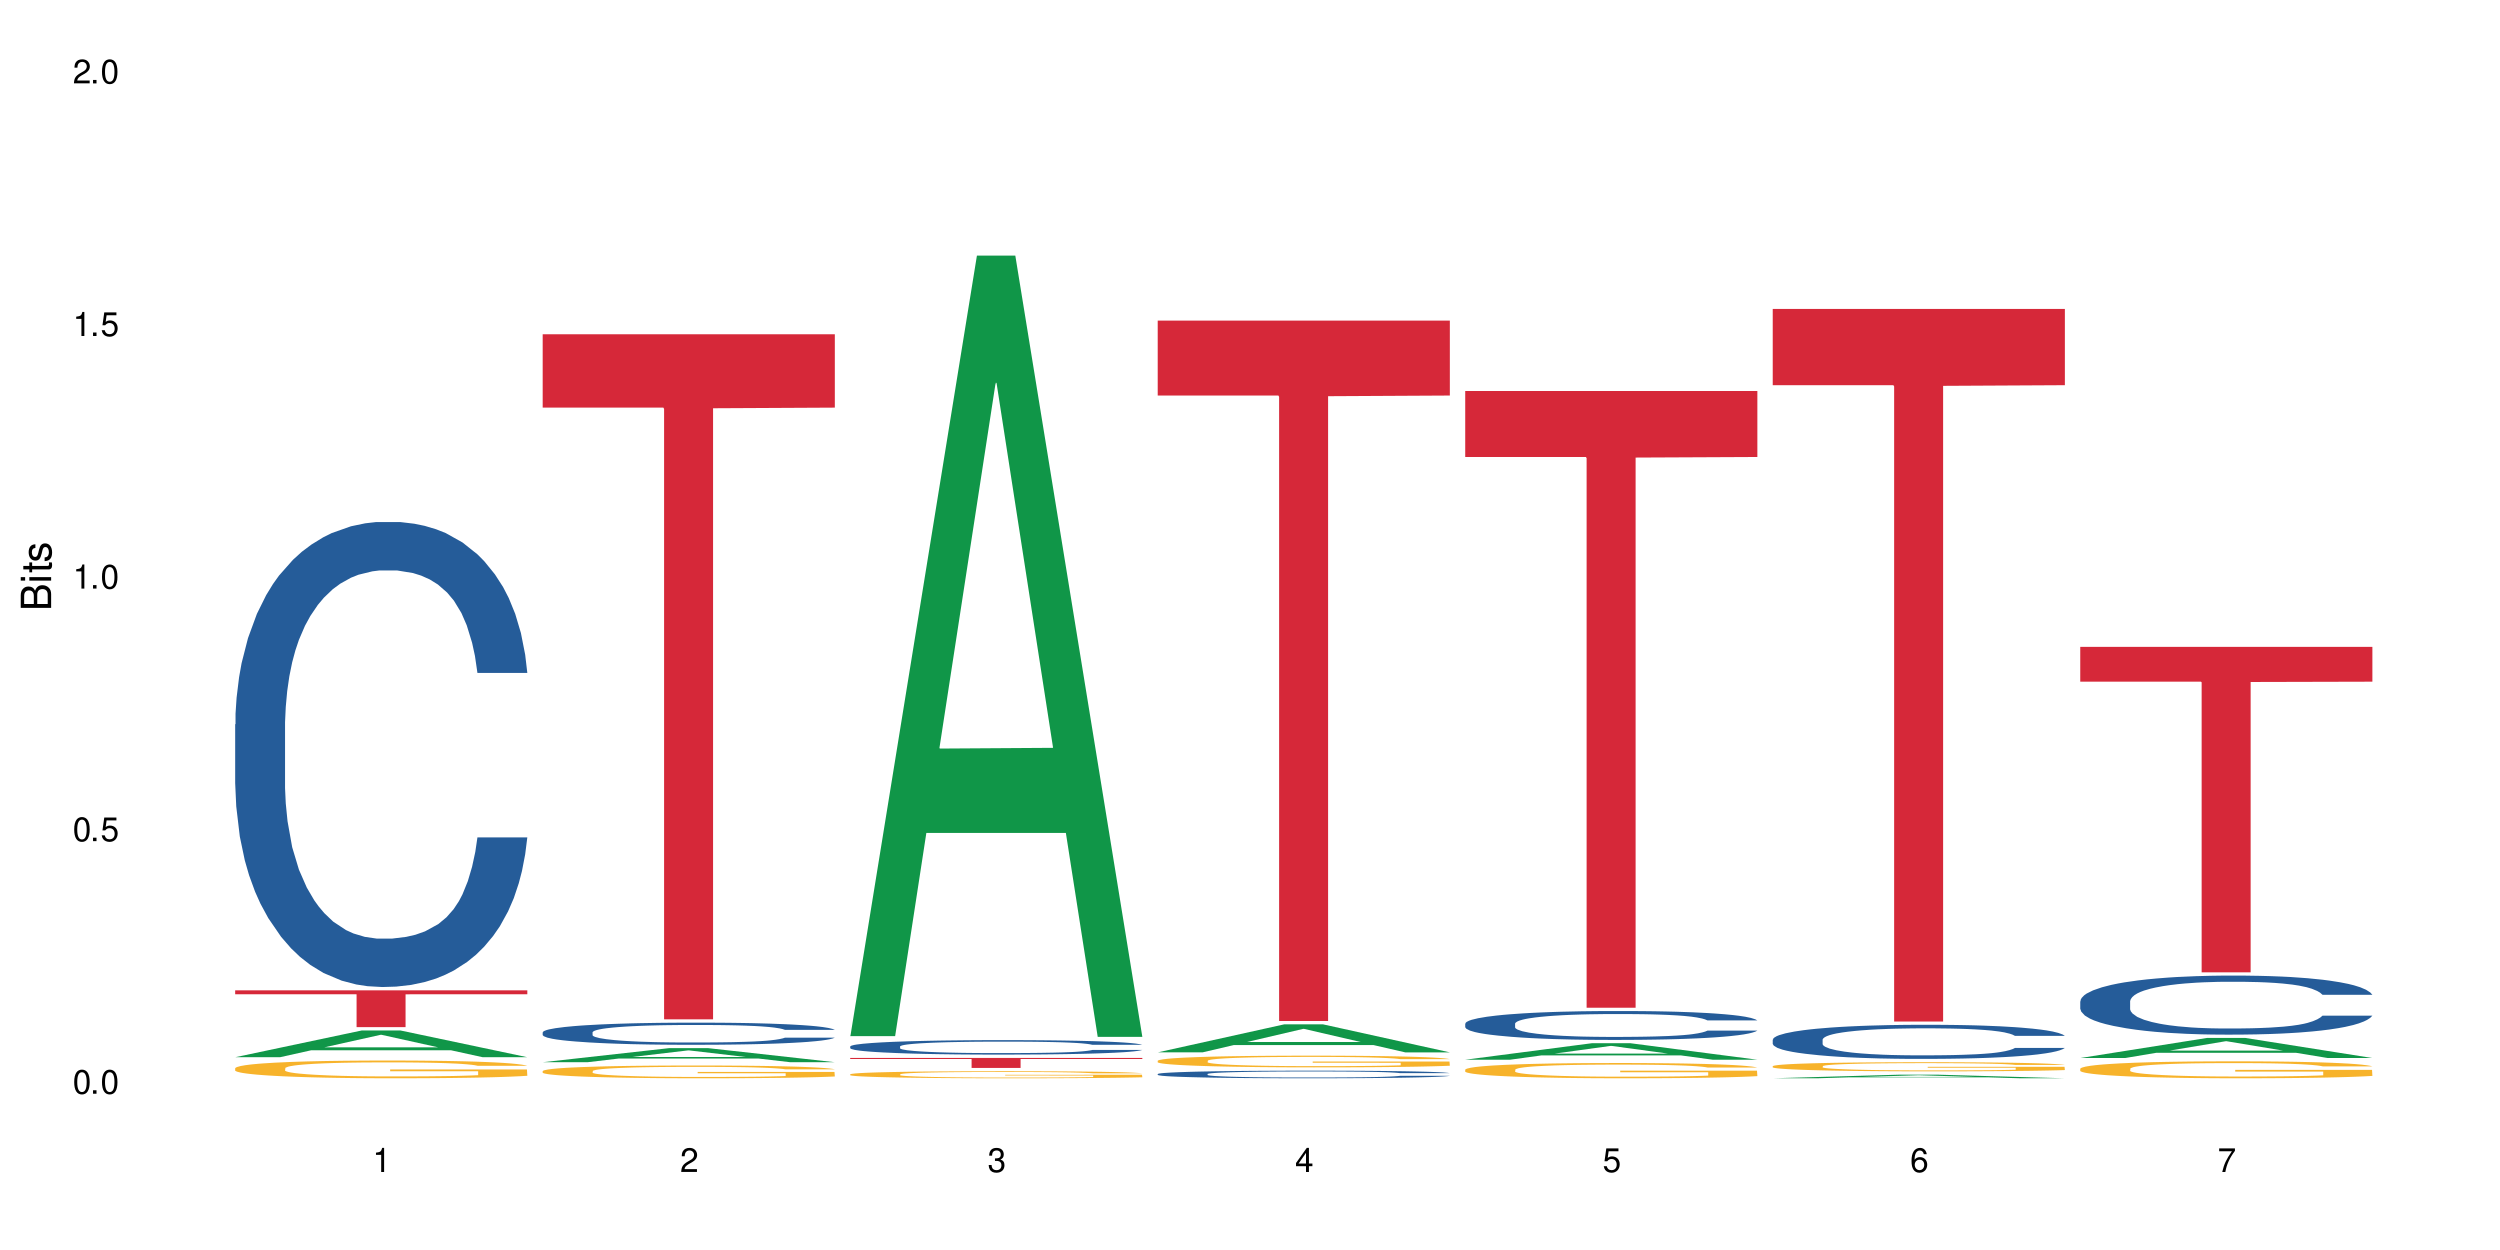
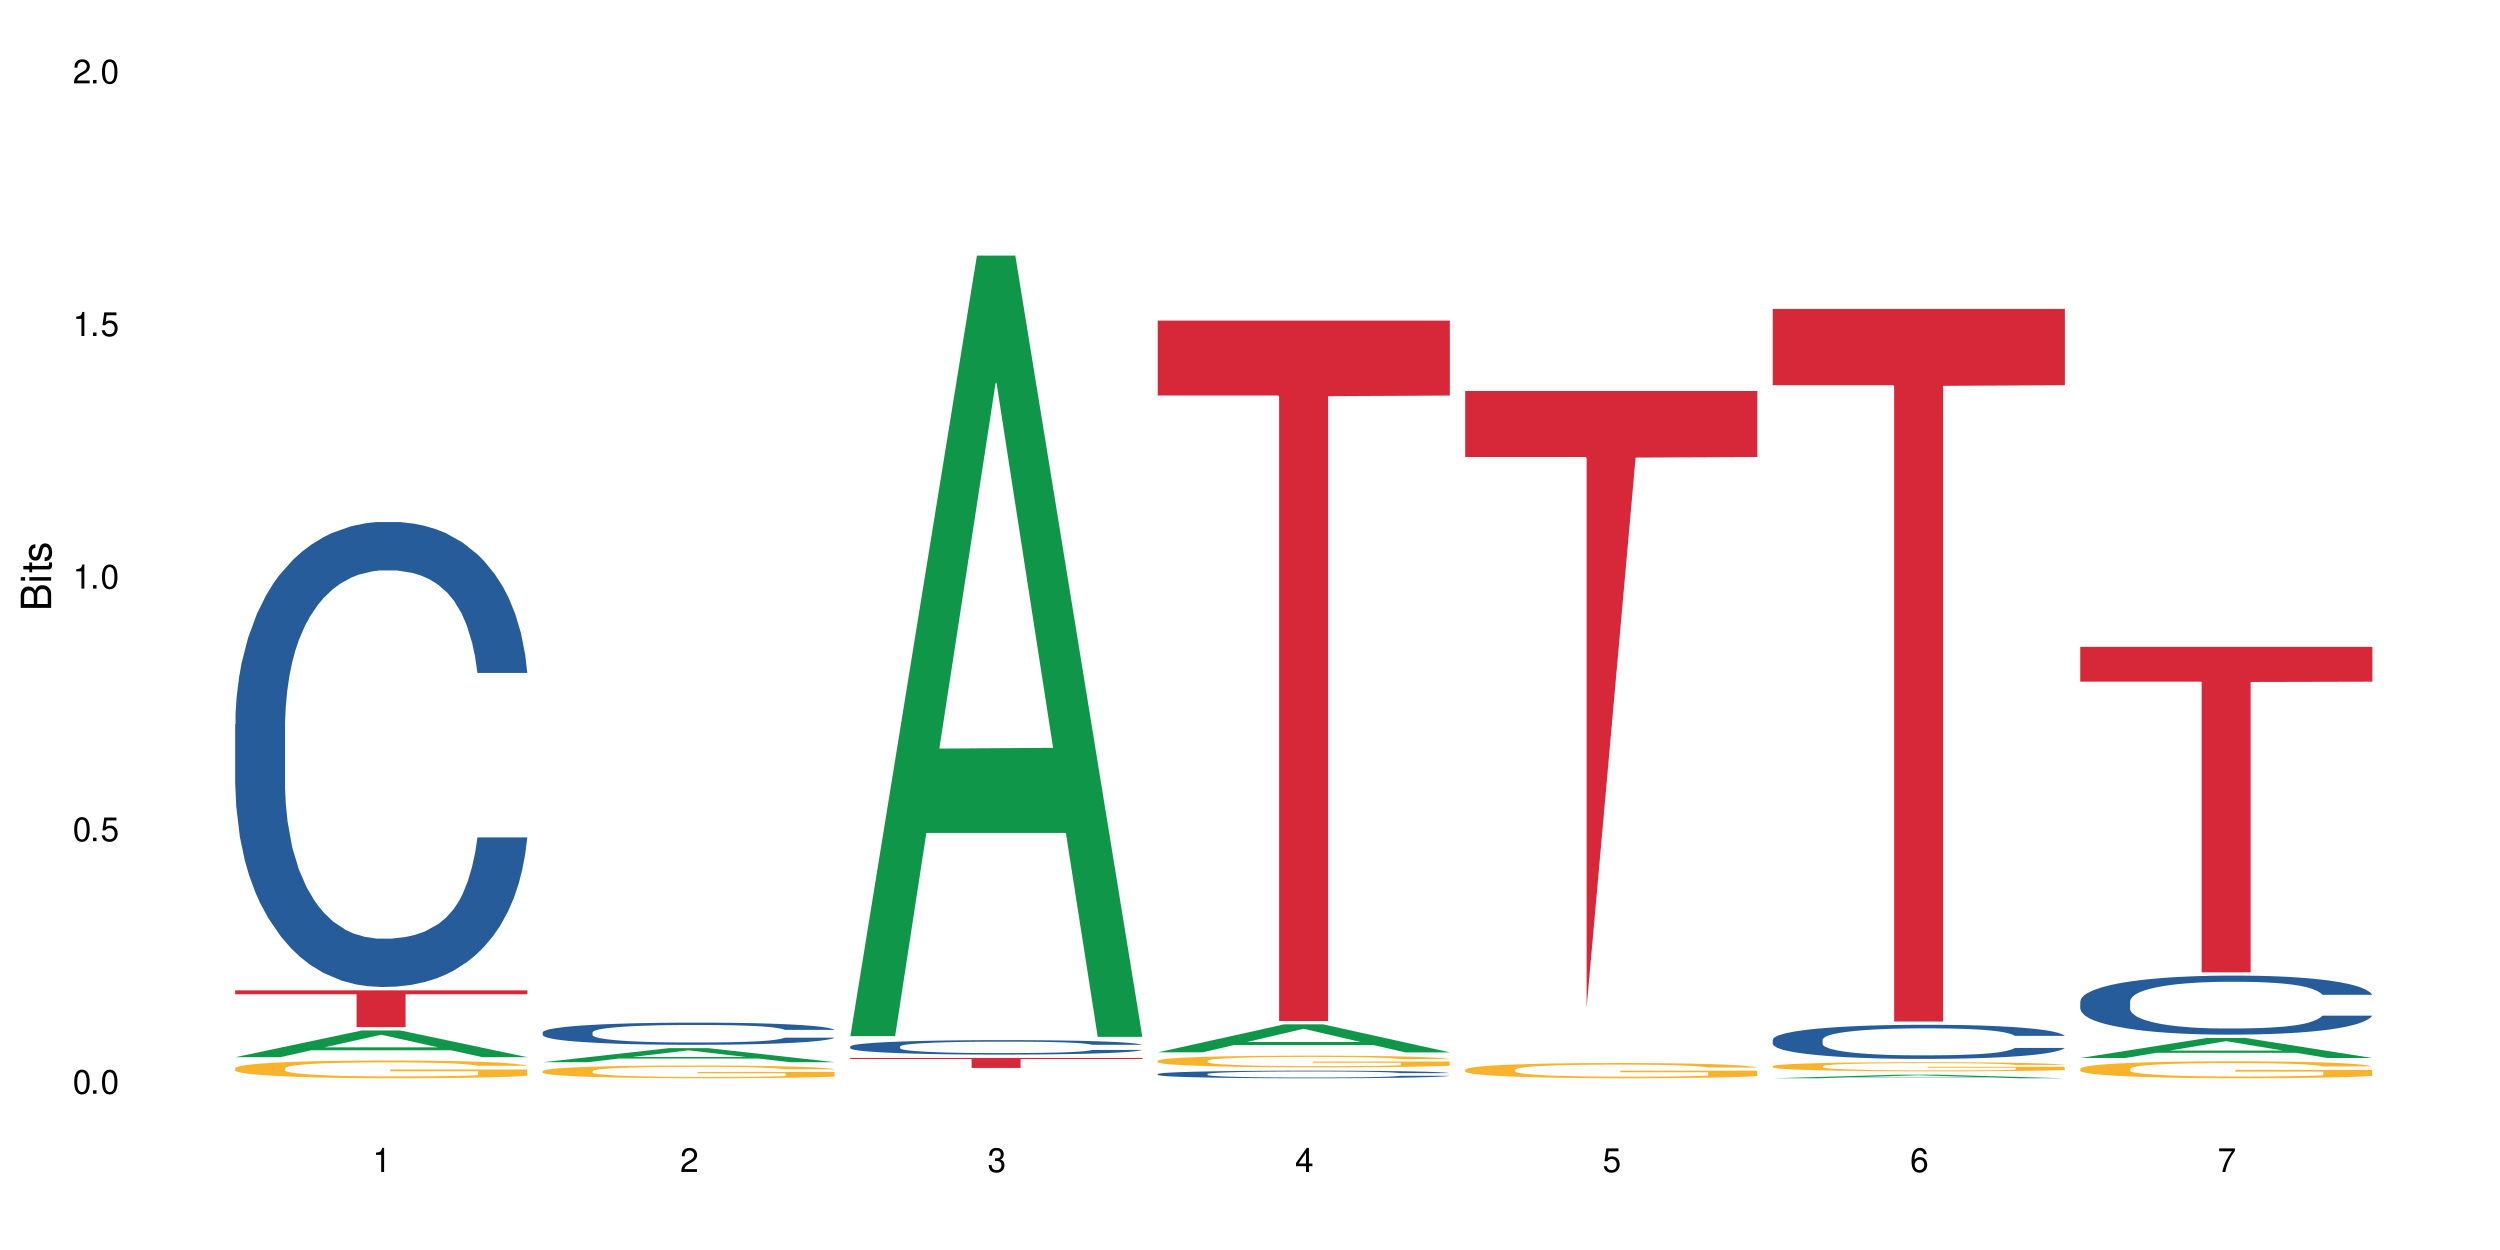
<svg xmlns="http://www.w3.org/2000/svg" xmlns:xlink="http://www.w3.org/1999/xlink" width="720" height="360" viewBox="0 0 720 360">
  <defs>
    <g>
      <g id="glyph-0-0">
</g>
      <g id="glyph-0-1">
        <path d="M 2.641 -6.938 C 2 -6.938 1.422 -6.656 1.078 -6.172 C 0.641 -5.562 0.406 -4.641 0.406 -3.359 C 0.406 -1.016 1.188 0.219 2.641 0.219 C 4.078 0.219 4.859 -1.016 4.859 -3.297 C 4.859 -4.641 4.656 -5.547 4.203 -6.172 C 3.844 -6.656 3.281 -6.938 2.641 -6.938 Z M 2.641 -6.188 C 3.547 -6.188 4 -5.25 4 -3.375 C 4 -1.406 3.562 -0.484 2.625 -0.484 C 1.734 -0.484 1.281 -1.438 1.281 -3.344 C 1.281 -5.25 1.734 -6.188 2.641 -6.188 Z M 2.641 -6.188 " />
      </g>
      <g id="glyph-0-2">
        <path d="M 1.828 -1 L 0.828 -1 L 0.828 0 L 1.828 0 Z M 1.828 -1 " />
      </g>
      <g id="glyph-0-3">
        <path d="M 4.562 -6.797 L 1.062 -6.797 L 0.547 -3.094 L 1.328 -3.094 C 1.719 -3.562 2.047 -3.734 2.578 -3.734 C 3.484 -3.734 4.062 -3.109 4.062 -2.094 C 4.062 -1.125 3.484 -0.531 2.578 -0.531 C 1.828 -0.531 1.375 -0.906 1.188 -1.672 L 0.328 -1.672 C 0.453 -1.109 0.547 -0.844 0.75 -0.594 C 1.125 -0.078 1.828 0.219 2.594 0.219 C 3.969 0.219 4.922 -0.781 4.922 -2.219 C 4.922 -3.562 4.031 -4.484 2.719 -4.484 C 2.25 -4.484 1.859 -4.359 1.469 -4.062 L 1.734 -5.969 L 4.562 -5.969 Z M 4.562 -6.797 " />
      </g>
      <g id="glyph-0-4">
        <path d="M 2.484 -4.938 L 2.484 0 L 3.328 0 L 3.328 -6.938 L 2.766 -6.938 C 2.469 -5.875 2.281 -5.734 0.984 -5.562 L 0.984 -4.938 Z M 2.484 -4.938 " />
      </g>
      <g id="glyph-0-5">
        <path d="M 4.859 -0.828 L 1.281 -0.828 C 1.359 -1.406 1.672 -1.781 2.5 -2.281 L 3.469 -2.828 C 4.406 -3.344 4.906 -4.062 4.906 -4.906 C 4.906 -5.484 4.672 -6.031 4.266 -6.406 C 3.859 -6.766 3.375 -6.938 2.719 -6.938 C 1.859 -6.938 1.219 -6.625 0.844 -6.031 C 0.609 -5.672 0.5 -5.234 0.484 -4.531 L 1.328 -4.531 C 1.359 -5.016 1.406 -5.281 1.531 -5.516 C 1.75 -5.938 2.188 -6.203 2.703 -6.203 C 3.469 -6.203 4.031 -5.641 4.031 -4.891 C 4.031 -4.344 3.719 -3.859 3.125 -3.516 L 2.234 -3 C 0.812 -2.172 0.406 -1.531 0.328 -0.016 L 4.859 -0.016 Z M 4.859 -0.828 " />
      </g>
      <g id="glyph-0-6">
        <path d="M 2.125 -3.188 L 2.578 -3.188 C 3.5 -3.188 3.984 -2.766 3.984 -1.922 C 3.984 -1.062 3.469 -0.531 2.594 -0.531 C 1.656 -0.531 1.203 -1 1.156 -2.016 L 0.312 -2.016 C 0.344 -1.453 0.438 -1.094 0.609 -0.781 C 0.953 -0.109 1.625 0.219 2.547 0.219 C 3.953 0.219 4.859 -0.625 4.859 -1.938 C 4.859 -2.828 4.516 -3.297 3.703 -3.594 C 4.344 -3.844 4.656 -4.328 4.656 -5.031 C 4.656 -6.219 3.875 -6.938 2.578 -6.938 C 1.203 -6.938 0.484 -6.172 0.453 -4.703 L 1.297 -4.703 C 1.312 -5.125 1.344 -5.359 1.453 -5.578 C 1.641 -5.969 2.062 -6.203 2.594 -6.203 C 3.344 -6.203 3.797 -5.75 3.797 -5 C 3.797 -4.516 3.609 -4.219 3.25 -4.047 C 3.016 -3.953 2.703 -3.922 2.125 -3.906 Z M 2.125 -3.188 " />
      </g>
      <g id="glyph-0-7">
        <path d="M 3.141 -1.672 L 3.141 0 L 3.984 0 L 3.984 -1.672 L 4.984 -1.672 L 4.984 -2.438 L 3.984 -2.438 L 3.984 -6.938 L 3.359 -6.938 L 0.266 -2.578 L 0.266 -1.672 Z M 3.141 -2.438 L 1 -2.438 L 3.141 -5.5 Z M 3.141 -2.438 " />
      </g>
      <g id="glyph-0-8">
        <path d="M 4.781 -5.125 C 4.609 -6.266 3.891 -6.938 2.844 -6.938 C 2.094 -6.938 1.422 -6.578 1.031 -5.953 C 0.594 -5.266 0.406 -4.422 0.406 -3.172 C 0.406 -2 0.578 -1.25 0.984 -0.641 C 1.359 -0.078 1.953 0.219 2.703 0.219 C 3.984 0.219 4.922 -0.75 4.922 -2.094 C 4.922 -3.375 4.062 -4.281 2.844 -4.281 C 2.172 -4.281 1.641 -4.031 1.281 -3.516 C 1.281 -5.234 1.828 -6.188 2.797 -6.188 C 3.391 -6.188 3.797 -5.797 3.938 -5.125 Z M 2.734 -3.531 C 3.547 -3.531 4.062 -2.953 4.062 -2.031 C 4.062 -1.156 3.484 -0.531 2.703 -0.531 C 1.922 -0.531 1.328 -1.188 1.328 -2.078 C 1.328 -2.938 1.906 -3.531 2.734 -3.531 Z M 2.734 -3.531 " />
      </g>
      <g id="glyph-0-9">
        <path d="M 4.984 -6.797 L 0.438 -6.797 L 0.438 -5.969 L 4.109 -5.969 C 2.5 -3.656 1.828 -2.234 1.328 0 L 2.219 0 C 2.594 -2.172 3.453 -4.047 4.984 -6.094 Z M 4.984 -6.797 " />
      </g>
      <g id="glyph-1-0">
</g>
      <g id="glyph-1-1">
        <path d="M 0 -0.953 L 0 -4.891 C 0 -5.719 -0.234 -6.344 -0.734 -6.797 C -1.188 -7.234 -1.812 -7.469 -2.5 -7.469 C -3.547 -7.469 -4.188 -7 -4.625 -5.875 C -4.984 -6.688 -5.625 -7.094 -6.531 -7.094 C -7.172 -7.094 -7.734 -6.859 -8.141 -6.391 C -8.562 -5.922 -8.75 -5.344 -8.75 -4.5 L -8.75 -0.953 Z M -4.984 -2.062 L -7.766 -2.062 L -7.766 -4.219 C -7.766 -4.844 -7.688 -5.203 -7.453 -5.5 C -7.219 -5.812 -6.859 -5.969 -6.375 -5.969 C -5.891 -5.969 -5.531 -5.812 -5.297 -5.5 C -5.062 -5.203 -4.984 -4.844 -4.984 -4.219 Z M -0.984 -2.062 L -4 -2.062 L -4 -4.781 C -4 -5.766 -3.438 -6.359 -2.484 -6.359 C -1.547 -6.359 -0.984 -5.766 -0.984 -4.781 Z M -0.984 -2.062 " />
      </g>
      <g id="glyph-1-2">
        <path d="M -6.281 -1.797 L -6.281 -0.797 L 0 -0.797 L 0 -1.797 Z M -8.75 -1.797 L -8.75 -0.797 L -7.484 -0.797 L -7.484 -1.797 Z M -8.75 -1.797 " />
      </g>
      <g id="glyph-1-3">
        <path d="M -6.281 -3.047 L -6.281 -2.016 L -8.016 -2.016 L -8.016 -1.016 L -6.281 -1.016 L -6.281 -0.172 L -5.469 -0.172 L -5.469 -1.016 L -0.719 -1.016 C -0.078 -1.016 0.281 -1.453 0.281 -2.234 C 0.281 -2.5 0.25 -2.719 0.188 -3.047 L -0.641 -3.047 C -0.609 -2.906 -0.594 -2.766 -0.594 -2.562 C -0.594 -2.141 -0.719 -2.016 -1.156 -2.016 L -5.469 -2.016 L -5.469 -3.047 Z M -6.281 -3.047 " />
      </g>
      <g id="glyph-1-4">
        <path d="M -4.531 -5.25 C -5.766 -5.25 -6.469 -4.422 -6.469 -2.969 C -6.469 -1.516 -5.719 -0.562 -4.547 -0.562 C -3.562 -0.562 -3.094 -1.062 -2.734 -2.562 L -2.516 -3.484 C -2.344 -4.188 -2.094 -4.469 -1.641 -4.469 C -1.047 -4.469 -0.641 -3.875 -0.641 -3 C -0.641 -2.453 -0.797 -2 -1.062 -1.75 C -1.25 -1.594 -1.422 -1.531 -1.875 -1.469 L -1.875 -0.406 C -0.422 -0.453 0.281 -1.266 0.281 -2.922 C 0.281 -4.5 -0.5 -5.516 -1.719 -5.516 C -2.656 -5.516 -3.172 -4.984 -3.469 -3.734 L -3.703 -2.766 C -3.891 -1.953 -4.156 -1.609 -4.594 -1.609 C -5.188 -1.609 -5.547 -2.125 -5.547 -2.938 C -5.547 -3.75 -5.203 -4.172 -4.531 -4.203 Z M -4.531 -5.25 " />
      </g>
    </g>
  </defs>
  <rect x="-72" y="-36" width="864" height="432" fill="rgb(100%, 100%, 100%)" fill-opacity="1" />
  <path fill-rule="nonzero" fill="rgb(6.275%, 58.824%, 28.235%)" fill-opacity="1" d="M 67.73 304.473 L 67.82 304.465 L 104.227 296.766 L 115.281 296.766 L 151.867 304.48 L 139.012 304.48 L 129.844 302.469 L 89.664 302.469 L 80.676 304.473 L 67.73 304.473 L 93.527 301.633 L 126.156 301.625 L 109.887 298.027 L 109.707 298.02 L 109.527 298.043 L 93.438 301.625 L 93.527 301.633 Z M 67.73 304.473 " />
  <path fill-rule="nonzero" fill="rgb(14.51%, 36.078%, 60%)" fill-opacity="1" d="M 67.73 208.613 L 67.832 208.492 L 67.832 205.555 L 68.141 200.902 L 68.859 195.027 L 69.578 190.988 L 71.426 183.766 L 73.988 176.785 L 76.656 171.402 L 78.605 168.219 L 80.352 165.77 L 84.352 161.242 L 86.918 158.914 L 89.688 156.836 L 93.074 154.754 L 95.535 153.527 L 101.078 151.57 L 105.18 150.715 L 108.363 150.348 L 115.238 150.348 L 119.34 150.836 L 122.316 151.449 L 125.598 152.426 L 128.371 153.527 L 133.191 156.223 L 137.5 159.648 L 139.449 161.609 L 142.527 165.402 L 144.891 169.074 L 146.531 172.258 L 148.379 176.785 L 150.02 182.297 L 151.25 188.539 L 151.867 193.801 L 137.5 193.801 L 136.785 188.906 L 135.961 185.109 L 134.422 180.094 L 132.883 176.543 L 130.73 172.992 L 128.781 170.668 L 126.113 168.34 L 123.754 166.871 L 121.289 165.77 L 118.93 165.035 L 114.414 164.301 L 109.184 164.301 L 107.234 164.547 L 103.23 165.523 L 101.078 166.383 L 98 168.098 L 95.844 169.688 L 93.281 172.137 L 91.535 174.215 L 89.379 177.398 L 87.84 180.215 L 86.098 184.254 L 85.07 187.312 L 84.148 190.742 L 83.328 194.781 L 82.711 199.066 L 82.301 203.594 L 82.094 208 L 82.094 226.977 L 82.301 231.383 L 82.812 236.523 L 84.148 243.992 L 86.098 250.48 L 88.355 255.621 L 90.508 259.293 L 91.742 261.008 L 93.383 262.965 L 95.945 265.414 L 99.641 267.859 L 101.797 268.84 L 105.078 269.82 L 108.465 270.309 L 112.98 270.309 L 116.98 269.82 L 119.648 269.207 L 122.418 268.227 L 126.215 266.148 L 128.574 264.188 L 130.629 261.863 L 132.168 259.535 L 133.191 257.578 L 134.73 253.785 L 135.961 249.621 L 136.887 245.336 L 137.5 241.176 L 151.867 241.176 L 151.25 246.07 L 150.328 250.848 L 149.402 254.395 L 147.969 258.68 L 146.324 262.477 L 143.965 266.758 L 142.016 269.574 L 139.449 272.637 L 137.09 274.961 L 134.527 277.043 L 130.73 279.488 L 128.266 280.715 L 125.598 281.816 L 122.418 282.797 L 118.418 283.652 L 114.109 284.141 L 110.105 284.266 L 105.797 284.02 L 102.617 283.531 L 98.41 282.43 L 93.176 280.223 L 89.379 277.898 L 86.406 275.574 L 83.84 273.125 L 80.969 269.82 L 77.273 264.434 L 75.016 260.273 L 73.477 256.844 L 71.734 252.07 L 70.5 247.785 L 69.066 240.93 L 68.039 232.238 L 67.73 225.508 Z M 67.73 208.613 " />
  <path fill-rule="nonzero" fill="rgb(96.863%, 70.196%, 16.863%)" fill-opacity="1" d="M 67.73 307.621 L 67.832 307.617 L 67.832 307.523 L 68.242 307.312 L 69.27 307.023 L 70.605 306.785 L 72.039 306.598 L 72.965 306.5 L 74.504 306.359 L 75.836 306.258 L 79.223 306.047 L 83.531 305.852 L 85.891 305.77 L 88.559 305.688 L 92.355 305.602 L 94.102 305.566 L 99.438 305.492 L 105.488 305.445 L 112.16 305.43 L 115.238 305.438 L 119.441 305.453 L 125.188 305.508 L 128.473 305.555 L 131.039 305.602 L 133.707 305.66 L 136.988 305.754 L 140.066 305.867 L 142.527 305.977 L 144.992 306.117 L 147.043 306.266 L 148.789 306.43 L 150.328 306.629 L 151.25 306.789 L 151.867 306.953 L 137.605 306.953 L 136.785 306.789 L 135.859 306.664 L 134.32 306.512 L 132.781 306.398 L 131.242 306.309 L 128.371 306.188 L 125.906 306.113 L 122.828 306.047 L 119.855 306.008 L 116.469 305.977 L 114.414 305.969 L 108.977 305.969 L 104.055 306 L 101.18 306.039 L 99.129 306.074 L 96.254 306.145 L 94.512 306.203 L 93.484 306.238 L 90.406 306.383 L 88.355 306.516 L 87.227 306.605 L 85.789 306.742 L 84.762 306.871 L 83.633 307.055 L 83.02 307.195 L 82.199 307.516 L 82.094 308.355 L 82.402 308.531 L 83.02 308.723 L 83.84 308.891 L 85.07 309.07 L 86.301 309.203 L 88.457 309.387 L 90.305 309.508 L 91.742 309.586 L 94.512 309.715 L 95.641 309.754 L 98.309 309.84 L 101.078 309.906 L 104.465 309.961 L 107.027 309.988 L 111.133 310.012 L 116.363 310.012 L 122.52 309.984 L 126.422 309.945 L 129.09 309.91 L 130.832 309.879 L 132.988 309.824 L 134.527 309.777 L 135.961 309.727 L 137.707 309.648 L 137.707 308.531 L 112.363 308.527 L 112.363 308.004 L 151.762 308 L 151.867 309.824 L 149.711 309.953 L 147.043 310.074 L 144.48 310.168 L 141.812 310.246 L 138.016 310.336 L 134.938 310.391 L 130.215 310.457 L 125.906 310.5 L 121.395 310.527 L 117.391 310.539 L 112.672 310.543 L 108.465 310.535 L 103.949 310.508 L 100.359 310.469 L 97.074 310.422 L 93.793 310.363 L 89.688 310.266 L 87.02 310.184 L 84.25 310.086 L 81.48 309.969 L 79.016 309.844 L 77.375 309.746 L 75.734 309.633 L 73.988 309.496 L 72.348 309.336 L 71.117 309.191 L 69.988 309.027 L 69.168 308.875 L 68.348 308.664 L 67.938 308.496 L 67.73 308.352 Z M 67.73 307.621 " />
  <path fill-rule="nonzero" fill="rgb(83.922%, 15.686%, 22.353%)" fill-opacity="1" d="M 67.73 285.215 L 151.867 285.215 L 151.867 286.352 L 116.801 286.359 L 116.801 295.816 L 102.695 295.816 L 102.695 286.371 L 102.488 286.352 L 67.73 286.352 Z M 67.73 285.215 " />
  <path fill-rule="nonzero" fill="rgb(6.275%, 58.824%, 28.235%)" fill-opacity="1" d="M 156.293 305.914 L 156.383 305.91 L 192.789 301.855 L 203.844 301.855 L 240.43 305.918 L 227.574 305.918 L 218.406 304.855 L 178.227 304.855 L 169.238 305.914 L 156.293 305.914 L 182.094 304.418 L 214.723 304.414 L 198.453 302.516 L 198.273 302.516 L 198.094 302.523 L 182.004 304.414 L 182.094 304.418 Z M 156.293 305.914 " />
  <path fill-rule="nonzero" fill="rgb(14.51%, 36.078%, 60%)" fill-opacity="1" d="M 156.293 297.301 L 156.398 297.293 L 156.398 297.156 L 156.703 296.934 L 157.422 296.652 L 158.141 296.461 L 159.988 296.117 L 162.555 295.785 L 165.223 295.527 L 167.172 295.375 L 168.914 295.262 L 172.918 295.043 L 175.48 294.934 L 178.25 294.836 L 181.637 294.734 L 184.102 294.676 L 189.641 294.582 L 193.746 294.543 L 196.926 294.527 L 203.801 294.527 L 207.902 294.547 L 210.879 294.578 L 214.164 294.625 L 216.934 294.676 L 221.754 294.805 L 226.066 294.969 L 228.016 295.062 L 231.094 295.242 L 233.453 295.418 L 235.094 295.57 L 236.941 295.785 L 238.582 296.047 L 239.812 296.344 L 240.43 296.594 L 226.066 296.594 L 225.348 296.363 L 224.527 296.18 L 222.988 295.941 L 221.449 295.773 L 219.293 295.605 L 217.344 295.492 L 214.676 295.383 L 212.316 295.312 L 209.855 295.262 L 207.492 295.227 L 202.98 295.191 L 197.746 295.191 L 195.797 295.203 L 191.797 295.25 L 189.641 295.289 L 186.562 295.371 L 184.406 295.445 L 181.844 295.562 L 180.098 295.664 L 177.945 295.812 L 176.406 295.949 L 174.66 296.141 L 173.633 296.285 L 172.711 296.449 L 171.891 296.641 L 171.273 296.844 L 170.863 297.062 L 170.66 297.27 L 170.66 298.176 L 170.863 298.383 L 171.379 298.629 L 172.711 298.984 L 174.66 299.293 L 176.918 299.539 L 179.074 299.715 L 180.305 299.793 L 181.945 299.887 L 184.512 300.004 L 188.203 300.121 L 190.359 300.168 L 193.641 300.215 L 197.027 300.238 L 201.543 300.238 L 205.543 300.215 L 208.211 300.184 L 210.98 300.141 L 214.777 300.039 L 217.137 299.945 L 219.191 299.836 L 220.73 299.727 L 221.754 299.633 L 223.293 299.449 L 224.527 299.254 L 225.449 299.047 L 226.066 298.852 L 240.43 298.852 L 239.812 299.082 L 238.891 299.312 L 237.969 299.48 L 236.531 299.684 L 234.891 299.863 L 232.527 300.07 L 230.578 300.203 L 228.016 300.348 L 225.656 300.461 L 223.09 300.559 L 219.293 300.676 L 216.832 300.734 L 214.164 300.785 L 210.98 300.832 L 206.98 300.875 L 202.672 300.895 L 198.668 300.902 L 194.359 300.891 L 191.18 300.867 L 186.973 300.816 L 181.738 300.711 L 177.945 300.598 L 174.969 300.488 L 172.402 300.371 L 169.531 300.215 L 165.836 299.957 L 163.578 299.762 L 162.039 299.598 L 160.297 299.371 L 159.066 299.164 L 157.629 298.84 L 156.602 298.426 L 156.293 298.105 Z M 156.293 297.301 " />
  <path fill-rule="nonzero" fill="rgb(96.863%, 70.196%, 16.863%)" fill-opacity="1" d="M 156.293 308.441 L 156.398 308.438 L 156.398 308.371 L 156.809 308.223 L 157.832 308.012 L 159.168 307.84 L 160.605 307.707 L 161.527 307.637 L 163.066 307.535 L 164.398 307.461 L 167.785 307.312 L 172.094 307.172 L 174.457 307.109 L 177.121 307.051 L 180.918 306.988 L 182.664 306.965 L 188 306.91 L 194.051 306.879 L 200.723 306.867 L 203.801 306.871 L 208.008 306.883 L 213.754 306.922 L 217.035 306.957 L 219.602 306.988 L 222.27 307.031 L 225.551 307.102 L 228.629 307.18 L 231.094 307.262 L 233.555 307.363 L 235.605 307.469 L 237.352 307.586 L 238.891 307.727 L 239.812 307.844 L 240.43 307.961 L 226.168 307.961 L 225.348 307.844 L 224.422 307.754 L 222.883 307.645 L 221.344 307.562 L 219.805 307.5 L 216.934 307.41 L 214.473 307.359 L 211.395 307.312 L 208.418 307.281 L 205.031 307.262 L 202.98 307.254 L 197.543 307.254 L 192.617 307.277 L 189.742 307.305 L 187.691 307.332 L 184.816 307.383 L 183.074 307.422 L 182.047 307.449 L 178.969 307.555 L 176.918 307.648 L 175.789 307.711 L 174.352 307.812 L 173.328 307.902 L 172.199 308.035 L 171.582 308.137 L 170.762 308.367 L 170.66 308.969 L 170.965 309.098 L 171.582 309.234 L 172.402 309.355 L 173.633 309.484 L 174.867 309.582 L 177.02 309.711 L 178.867 309.801 L 180.305 309.855 L 183.074 309.945 L 184.203 309.977 L 186.871 310.039 L 189.641 310.086 L 193.027 310.125 L 195.59 310.145 L 199.695 310.16 L 204.93 310.16 L 211.086 310.141 L 214.984 310.113 L 217.652 310.09 L 219.395 310.066 L 221.551 310.027 L 223.09 309.992 L 224.527 309.957 L 226.27 309.898 L 226.27 309.098 L 200.926 309.094 L 200.926 308.719 L 240.328 308.715 L 240.43 310.027 L 238.273 310.117 L 235.605 310.207 L 233.043 310.273 L 230.375 310.328 L 226.578 310.395 L 223.5 310.434 L 218.781 310.48 L 214.473 310.512 L 209.957 310.531 L 205.953 310.543 L 201.234 310.543 L 197.027 310.539 L 192.512 310.52 L 188.922 310.492 L 185.641 310.457 L 182.355 310.414 L 178.25 310.344 L 175.582 310.285 L 172.812 310.215 L 170.043 310.133 L 167.582 310.043 L 165.938 309.969 L 164.297 309.891 L 162.555 309.789 L 160.91 309.676 L 159.68 309.57 L 158.551 309.453 L 157.73 309.344 L 156.91 309.191 L 156.5 309.07 L 156.293 308.965 Z M 156.293 308.441 " />
-   <path fill-rule="nonzero" fill="rgb(83.922%, 15.686%, 22.353%)" fill-opacity="1" d="M 156.293 96.277 L 240.43 96.277 L 240.43 117.395 L 205.363 117.578 L 205.363 293.574 L 191.258 293.574 L 191.258 117.766 L 191.051 117.395 L 156.293 117.395 Z M 156.293 96.277 " />
  <path fill-rule="nonzero" fill="rgb(6.275%, 58.824%, 28.235%)" fill-opacity="1" d="M 244.859 298.398 L 244.949 298.188 L 281.352 73.621 L 292.41 73.621 L 328.992 298.609 L 316.141 298.609 L 306.969 239.879 L 266.789 239.879 L 257.801 298.398 L 244.859 298.398 L 270.656 215.586 L 303.285 215.375 L 287.016 110.379 L 286.836 110.168 L 286.656 110.801 L 270.566 215.375 L 270.656 215.586 Z M 244.859 298.398 " />
  <path fill-rule="nonzero" fill="rgb(14.51%, 36.078%, 60%)" fill-opacity="1" d="M 244.859 301.371 L 244.961 301.367 L 244.961 301.277 L 245.27 301.133 L 245.988 300.949 L 246.703 300.824 L 248.551 300.598 L 251.117 300.383 L 253.785 300.215 L 255.734 300.117 L 257.477 300.039 L 261.48 299.898 L 264.043 299.828 L 266.816 299.762 L 270.199 299.695 L 272.664 299.66 L 278.203 299.598 L 282.309 299.57 L 285.488 299.559 L 292.363 299.559 L 296.469 299.574 L 299.441 299.594 L 302.727 299.625 L 305.496 299.66 L 310.32 299.742 L 314.629 299.848 L 316.578 299.91 L 319.656 300.027 L 322.016 300.141 L 323.656 300.242 L 325.504 300.383 L 327.145 300.555 L 328.379 300.746 L 328.992 300.91 L 314.629 300.91 L 313.91 300.758 L 313.09 300.641 L 311.551 300.484 L 310.012 300.375 L 307.855 300.266 L 305.906 300.191 L 303.238 300.121 L 300.879 300.074 L 298.418 300.039 L 296.059 300.016 L 291.543 299.992 L 286.309 299.992 L 284.359 300 L 280.359 300.031 L 278.203 300.059 L 275.125 300.113 L 272.973 300.16 L 270.406 300.238 L 268.66 300.301 L 266.508 300.402 L 264.969 300.488 L 263.223 300.613 L 262.199 300.711 L 261.273 300.816 L 260.453 300.941 L 259.84 301.074 L 259.426 301.215 L 259.223 301.352 L 259.223 301.941 L 259.426 302.078 L 259.941 302.238 L 261.273 302.473 L 263.223 302.672 L 265.48 302.832 L 267.637 302.949 L 268.867 303 L 270.508 303.062 L 273.074 303.137 L 276.77 303.215 L 278.922 303.246 L 282.207 303.273 L 285.59 303.289 L 290.105 303.289 L 294.109 303.273 L 296.773 303.254 L 299.547 303.227 L 303.344 303.16 L 305.703 303.102 L 307.754 303.027 L 309.293 302.957 L 310.32 302.895 L 311.859 302.777 L 313.09 302.648 L 314.012 302.512 L 314.629 302.383 L 328.992 302.383 L 328.379 302.535 L 327.453 302.684 L 326.531 302.797 L 325.094 302.93 L 323.453 303.047 L 321.094 303.18 L 319.145 303.266 L 316.578 303.363 L 314.219 303.434 L 311.652 303.5 L 307.855 303.574 L 305.395 303.613 L 302.727 303.648 L 299.547 303.68 L 295.543 303.703 L 291.234 303.719 L 287.234 303.723 L 282.926 303.715 L 279.742 303.699 L 275.535 303.668 L 270.305 303.598 L 266.508 303.527 L 263.531 303.453 L 260.965 303.379 L 258.094 303.273 L 254.398 303.105 L 252.145 302.977 L 250.605 302.871 L 248.859 302.723 L 247.629 302.59 L 246.191 302.375 L 245.164 302.105 L 244.859 301.898 Z M 244.859 301.371 " />
-   <path fill-rule="nonzero" fill="rgb(96.863%, 70.196%, 16.863%)" fill-opacity="1" d="M 244.859 309.383 L 244.961 309.383 L 244.961 309.344 L 245.371 309.262 L 246.398 309.145 L 247.73 309.051 L 249.168 308.977 L 250.09 308.938 L 251.629 308.883 L 252.965 308.84 L 256.348 308.758 L 260.66 308.68 L 263.02 308.645 L 265.688 308.613 L 269.484 308.578 L 271.227 308.566 L 276.562 308.535 L 282.617 308.52 L 289.285 308.512 L 292.363 308.516 L 296.57 308.523 L 302.316 308.543 L 305.598 308.559 L 308.164 308.578 L 310.832 308.602 L 314.117 308.641 L 317.195 308.684 L 319.656 308.73 L 322.117 308.785 L 324.172 308.844 L 325.914 308.91 L 327.453 308.988 L 328.379 309.051 L 328.992 309.117 L 314.73 309.117 L 313.91 309.051 L 312.988 309.004 L 311.449 308.941 L 309.91 308.895 L 308.371 308.859 L 305.496 308.812 L 303.035 308.785 L 299.957 308.758 L 296.98 308.742 L 293.594 308.73 L 291.543 308.727 L 286.105 308.727 L 281.18 308.738 L 278.309 308.754 L 276.254 308.77 L 273.383 308.797 L 271.637 308.82 L 270.613 308.832 L 267.535 308.891 L 265.48 308.941 L 264.352 308.977 L 262.918 309.035 L 261.891 309.082 L 260.762 309.156 L 260.145 309.215 L 259.324 309.34 L 259.223 309.676 L 259.531 309.746 L 260.145 309.82 L 260.965 309.887 L 262.199 309.957 L 263.43 310.012 L 265.582 310.086 L 267.43 310.133 L 268.867 310.164 L 271.637 310.215 L 272.766 310.23 L 275.434 310.266 L 278.203 310.289 L 281.59 310.312 L 284.156 310.324 L 288.258 310.332 L 293.492 310.332 L 299.648 310.32 L 303.547 310.309 L 306.215 310.293 L 307.961 310.281 L 310.113 310.258 L 311.652 310.242 L 313.09 310.219 L 314.832 310.188 L 314.832 309.746 L 289.492 309.742 L 289.492 309.535 L 328.891 309.531 L 328.992 310.258 L 326.84 310.309 L 324.172 310.355 L 321.605 310.395 L 318.938 310.426 L 315.141 310.461 L 312.062 310.484 L 307.344 310.508 L 303.035 310.527 L 298.52 310.539 L 294.52 310.543 L 285.59 310.543 L 281.078 310.531 L 277.484 310.516 L 274.203 310.496 L 270.918 310.473 L 266.816 310.434 L 264.148 310.402 L 261.379 310.363 L 258.605 310.316 L 256.145 310.266 L 254.504 310.227 L 252.859 310.184 L 251.117 310.129 L 249.477 310.062 L 248.242 310.008 L 247.113 309.941 L 246.293 309.879 L 245.473 309.797 L 245.062 309.73 L 244.859 309.672 Z M 244.859 309.383 " />
  <path fill-rule="nonzero" fill="rgb(83.922%, 15.686%, 22.353%)" fill-opacity="1" d="M 244.859 304.676 L 328.992 304.676 L 328.992 304.984 L 293.93 304.988 L 293.93 307.562 L 279.82 307.562 L 279.82 304.988 L 279.617 304.984 L 244.859 304.984 Z M 244.859 304.676 " />
  <path fill-rule="nonzero" fill="rgb(6.275%, 58.824%, 28.235%)" fill-opacity="1" d="M 333.422 303.074 L 333.512 303.066 L 369.914 295 L 380.973 295 L 417.555 303.082 L 404.703 303.082 L 395.535 300.973 L 355.355 300.973 L 346.363 303.074 L 333.422 303.074 L 359.219 300.098 L 391.848 300.09 L 375.578 296.32 L 375.398 296.312 L 375.219 296.336 L 359.129 300.09 L 359.219 300.098 Z M 333.422 303.074 " />
  <path fill-rule="nonzero" fill="rgb(14.51%, 36.078%, 60%)" fill-opacity="1" d="M 333.422 309.309 L 333.523 309.305 L 333.523 309.258 L 333.832 309.18 L 334.551 309.086 L 335.27 309.02 L 337.113 308.902 L 339.68 308.785 L 342.348 308.699 L 344.297 308.645 L 346.043 308.605 L 350.043 308.531 L 352.609 308.496 L 355.379 308.461 L 358.766 308.426 L 361.227 308.406 L 366.766 308.375 L 370.871 308.359 L 374.051 308.355 L 380.926 308.355 L 385.031 308.363 L 388.008 308.371 L 391.289 308.387 L 394.059 308.406 L 398.883 308.449 L 403.191 308.508 L 405.141 308.539 L 408.219 308.602 L 410.578 308.66 L 412.223 308.711 L 414.066 308.785 L 415.711 308.875 L 416.941 308.98 L 417.555 309.066 L 403.191 309.066 L 402.473 308.984 L 401.652 308.922 L 400.113 308.84 L 398.574 308.781 L 396.422 308.723 L 394.469 308.688 L 391.805 308.648 L 389.441 308.625 L 386.98 308.605 L 384.621 308.594 L 380.105 308.582 L 374.875 308.582 L 372.922 308.586 L 368.922 308.602 L 366.766 308.617 L 363.688 308.645 L 361.535 308.672 L 358.969 308.711 L 357.227 308.746 L 355.07 308.797 L 353.531 308.844 L 351.789 308.91 L 350.762 308.957 L 349.836 309.016 L 349.016 309.082 L 348.402 309.152 L 347.992 309.227 L 347.785 309.297 L 347.785 309.609 L 347.992 309.68 L 348.504 309.766 L 349.836 309.887 L 351.789 309.992 L 354.043 310.078 L 356.199 310.137 L 357.43 310.164 L 359.07 310.195 L 361.637 310.238 L 365.332 310.277 L 367.484 310.293 L 370.77 310.309 L 374.156 310.316 L 378.668 310.316 L 382.672 310.309 L 385.34 310.297 L 388.109 310.281 L 391.906 310.25 L 394.266 310.215 L 396.316 310.18 L 397.855 310.141 L 398.883 310.109 L 400.422 310.047 L 401.652 309.977 L 402.578 309.906 L 403.191 309.84 L 417.555 309.84 L 416.941 309.922 L 416.016 310 L 415.094 310.055 L 413.656 310.125 L 412.016 310.188 L 409.656 310.258 L 407.707 310.305 L 405.141 310.355 L 402.781 310.395 L 400.215 310.426 L 396.422 310.465 L 393.957 310.488 L 391.289 310.504 L 388.109 310.52 L 384.109 310.535 L 379.797 310.543 L 375.797 310.543 L 371.488 310.539 L 368.305 310.531 L 364.102 310.516 L 358.867 310.48 L 355.07 310.441 L 352.094 310.402 L 349.531 310.363 L 346.656 310.309 L 342.965 310.219 L 340.707 310.152 L 339.168 310.098 L 337.422 310.02 L 336.191 309.949 L 334.754 309.836 L 333.73 309.695 L 333.422 309.582 Z M 333.422 309.309 " />
  <path fill-rule="nonzero" fill="rgb(96.863%, 70.196%, 16.863%)" fill-opacity="1" d="M 333.422 305.477 L 333.523 305.473 L 333.523 305.41 L 333.934 305.273 L 334.961 305.082 L 336.293 304.926 L 337.73 304.801 L 338.652 304.738 L 340.191 304.645 L 341.527 304.578 L 344.914 304.441 L 349.223 304.309 L 351.582 304.254 L 354.25 304.203 L 358.047 304.145 L 359.789 304.121 L 365.125 304.074 L 371.18 304.043 L 377.848 304.035 L 380.926 304.035 L 385.133 304.047 L 390.879 304.082 L 394.164 304.113 L 396.727 304.145 L 399.395 304.184 L 402.68 304.246 L 405.758 304.32 L 408.219 304.395 L 410.684 304.484 L 412.734 304.586 L 414.477 304.691 L 416.016 304.82 L 416.941 304.93 L 417.555 305.035 L 403.293 305.035 L 402.473 304.93 L 401.551 304.844 L 400.012 304.746 L 398.473 304.672 L 396.934 304.613 L 394.059 304.531 L 391.598 304.484 L 388.52 304.441 L 385.543 304.41 L 382.156 304.395 L 380.105 304.387 L 374.668 304.387 L 369.742 304.41 L 366.871 304.434 L 364.816 304.457 L 361.945 304.504 L 360.199 304.543 L 359.176 304.566 L 356.098 304.66 L 354.043 304.746 L 352.914 304.805 L 351.48 304.898 L 350.453 304.98 L 349.324 305.105 L 348.711 305.195 L 347.887 305.406 L 347.785 305.961 L 348.094 306.078 L 348.711 306.203 L 349.531 306.312 L 350.762 306.43 L 351.992 306.52 L 354.148 306.641 L 355.992 306.719 L 357.43 306.773 L 360.199 306.855 L 361.328 306.883 L 363.996 306.938 L 366.766 306.98 L 370.152 307.02 L 372.719 307.035 L 376.824 307.051 L 382.055 307.051 L 388.211 307.035 L 392.109 307.008 L 394.777 306.984 L 396.523 306.961 L 398.676 306.93 L 400.215 306.898 L 401.652 306.863 L 403.398 306.812 L 403.398 306.078 L 378.055 306.074 L 378.055 305.73 L 417.453 305.727 L 417.555 306.93 L 415.402 307.012 L 412.734 307.09 L 410.168 307.152 L 407.5 307.207 L 403.703 307.266 L 400.625 307.301 L 395.906 307.344 L 391.598 307.371 L 387.082 307.391 L 383.082 307.398 L 378.363 307.402 L 374.156 307.395 L 369.641 307.379 L 366.051 307.352 L 362.766 307.324 L 359.484 307.281 L 355.379 307.219 L 352.711 307.164 L 349.941 307.102 L 347.172 307.023 L 344.707 306.941 L 343.066 306.875 L 341.426 306.801 L 339.68 306.711 L 338.039 306.605 L 336.809 306.512 L 335.68 306.402 L 334.859 306.301 L 334.035 306.164 L 333.625 306.051 L 333.422 305.957 Z M 333.422 305.477 " />
  <path fill-rule="nonzero" fill="rgb(83.922%, 15.686%, 22.353%)" fill-opacity="1" d="M 333.422 92.324 L 417.555 92.324 L 417.555 113.914 L 382.492 114.105 L 382.492 294.047 L 368.383 294.047 L 368.383 114.293 L 368.18 113.914 L 333.422 113.914 Z M 333.422 92.324 " />
-   <path fill-rule="nonzero" fill="rgb(6.275%, 58.824%, 28.235%)" fill-opacity="1" d="M 421.984 305.195 L 422.074 305.188 L 458.48 300.445 L 469.535 300.445 L 506.121 305.199 L 493.266 305.199 L 484.098 303.957 L 443.918 303.957 L 434.93 305.195 L 421.984 305.195 L 447.781 303.445 L 480.41 303.441 L 464.141 301.223 L 463.961 301.219 L 463.781 301.23 L 447.691 303.441 L 447.781 303.445 Z M 421.984 305.195 " />
-   <path fill-rule="nonzero" fill="rgb(14.51%, 36.078%, 60%)" fill-opacity="1" d="M 421.984 294.797 L 422.086 294.789 L 422.086 294.605 L 422.395 294.316 L 423.113 293.953 L 423.832 293.703 L 425.68 293.254 L 428.242 292.82 L 430.91 292.488 L 432.859 292.289 L 434.605 292.137 L 438.605 291.855 L 441.172 291.711 L 443.941 291.582 L 447.328 291.453 L 449.789 291.375 L 455.332 291.254 L 459.434 291.203 L 462.617 291.18 L 469.488 291.18 L 473.594 291.211 L 476.57 291.246 L 479.852 291.309 L 482.625 291.375 L 487.445 291.543 L 491.754 291.758 L 493.703 291.879 L 496.781 292.113 L 499.145 292.344 L 500.785 292.539 L 502.633 292.82 L 504.273 293.164 L 505.504 293.551 L 506.121 293.879 L 491.754 293.879 L 491.035 293.574 L 490.215 293.336 L 488.676 293.027 L 487.137 292.805 L 484.984 292.586 L 483.035 292.441 L 480.367 292.297 L 478.008 292.207 L 475.543 292.137 L 473.184 292.09 L 468.668 292.047 L 463.438 292.047 L 461.488 292.062 L 457.484 292.121 L 455.332 292.176 L 452.254 292.281 L 450.098 292.379 L 447.531 292.531 L 445.789 292.66 L 443.633 292.859 L 442.094 293.035 L 440.352 293.285 L 439.324 293.473 L 438.402 293.688 L 437.582 293.938 L 436.965 294.203 L 436.555 294.484 L 436.348 294.758 L 436.348 295.938 L 436.555 296.211 L 437.066 296.531 L 438.402 296.992 L 440.352 297.398 L 442.609 297.715 L 444.762 297.945 L 445.992 298.051 L 447.637 298.172 L 450.199 298.324 L 453.895 298.477 L 456.051 298.539 L 459.332 298.598 L 462.719 298.629 L 467.234 298.629 L 471.234 298.598 L 473.902 298.559 L 476.672 298.5 L 480.469 298.371 L 482.828 298.25 L 484.879 298.105 L 486.418 297.961 L 487.445 297.836 L 488.984 297.602 L 490.215 297.344 L 491.141 297.078 L 491.754 296.82 L 506.121 296.82 L 505.504 297.125 L 504.582 297.418 L 503.656 297.641 L 502.223 297.906 L 500.578 298.141 L 498.219 298.406 L 496.27 298.582 L 493.703 298.773 L 491.344 298.918 L 488.781 299.047 L 484.984 299.199 L 482.52 299.273 L 479.852 299.344 L 476.672 299.402 L 472.672 299.457 L 468.363 299.488 L 464.359 299.496 L 460.051 299.48 L 456.871 299.449 L 452.664 299.383 L 447.43 299.246 L 443.633 299.102 L 440.66 298.957 L 438.094 298.805 L 435.219 298.598 L 431.527 298.262 L 429.27 298.004 L 427.73 297.793 L 425.984 297.496 L 424.754 297.23 L 423.32 296.805 L 422.293 296.266 L 421.984 295.848 Z M 421.984 294.797 " />
  <path fill-rule="nonzero" fill="rgb(96.863%, 70.196%, 16.863%)" fill-opacity="1" d="M 421.984 308.031 L 422.086 308.027 L 422.086 307.949 L 422.496 307.766 L 423.523 307.52 L 424.859 307.312 L 426.293 307.152 L 427.219 307.07 L 428.758 306.949 L 430.09 306.859 L 433.477 306.68 L 437.785 306.512 L 440.145 306.438 L 442.812 306.371 L 446.609 306.293 L 448.355 306.266 L 453.688 306.203 L 459.742 306.16 L 466.41 306.148 L 469.488 306.152 L 473.695 306.168 L 479.441 306.215 L 482.727 306.254 L 485.293 306.293 L 487.957 306.348 L 491.242 306.426 L 494.32 306.523 L 496.781 306.621 L 499.246 306.738 L 501.297 306.867 L 503.043 307.008 L 504.582 307.176 L 505.504 307.316 L 506.121 307.457 L 491.859 307.457 L 491.035 307.316 L 490.113 307.211 L 488.574 307.078 L 487.035 306.98 L 485.496 306.902 L 482.625 306.801 L 480.16 306.734 L 477.082 306.68 L 474.105 306.645 L 470.723 306.621 L 468.668 306.609 L 463.23 306.609 L 458.305 306.641 L 455.434 306.672 L 453.383 306.703 L 450.508 306.766 L 448.766 306.812 L 447.738 306.844 L 444.66 306.969 L 442.609 307.082 L 441.48 307.156 L 440.043 307.277 L 439.016 307.387 L 437.887 307.547 L 437.273 307.668 L 436.453 307.941 L 436.348 308.664 L 436.656 308.816 L 437.273 308.98 L 438.094 309.125 L 439.324 309.277 L 440.555 309.395 L 442.711 309.551 L 444.559 309.652 L 445.992 309.723 L 448.766 309.832 L 449.895 309.867 L 452.562 309.938 L 455.332 309.996 L 458.715 310.043 L 461.281 310.066 L 465.387 310.086 L 470.617 310.086 L 476.773 310.062 L 480.676 310.031 L 483.34 310 L 485.086 309.973 L 487.242 309.926 L 488.781 309.887 L 490.215 309.844 L 491.961 309.773 L 491.961 308.816 L 466.617 308.812 L 466.617 308.359 L 506.016 308.355 L 506.121 309.926 L 503.965 310.035 L 501.297 310.141 L 498.73 310.219 L 496.066 310.289 L 492.27 310.363 L 489.191 310.414 L 484.469 310.469 L 480.16 310.504 L 475.645 310.527 L 471.645 310.539 L 466.926 310.543 L 462.719 310.535 L 458.203 310.512 L 454.613 310.48 L 451.328 310.441 L 448.047 310.387 L 443.941 310.305 L 441.273 310.234 L 438.504 310.152 L 435.734 310.051 L 433.27 309.941 L 431.629 309.859 L 429.988 309.762 L 428.242 309.641 L 426.602 309.504 L 425.371 309.379 L 424.242 309.242 L 423.422 309.109 L 422.602 308.926 L 422.191 308.781 L 421.984 308.66 Z M 421.984 308.031 " />
-   <path fill-rule="nonzero" fill="rgb(83.922%, 15.686%, 22.353%)" fill-opacity="1" d="M 421.984 112.602 L 506.121 112.602 L 506.121 131.613 L 471.055 131.781 L 471.055 290.227 L 456.945 290.227 L 456.945 131.945 L 456.742 131.613 L 421.984 131.613 Z M 421.984 112.602 " />
+   <path fill-rule="nonzero" fill="rgb(83.922%, 15.686%, 22.353%)" fill-opacity="1" d="M 421.984 112.602 L 506.121 112.602 L 506.121 131.613 L 471.055 131.781 L 456.945 290.227 L 456.945 131.945 L 456.742 131.613 L 421.984 131.613 Z M 421.984 112.602 " />
  <path fill-rule="nonzero" fill="rgb(6.275%, 58.824%, 28.235%)" fill-opacity="1" d="M 510.547 310.543 L 510.637 310.543 L 547.043 309.504 L 558.098 309.504 L 594.684 310.543 L 581.828 310.543 L 572.66 310.273 L 532.48 310.273 L 523.492 310.543 L 510.547 310.543 L 536.348 310.16 L 568.977 310.16 L 552.707 309.672 L 552.527 309.672 L 552.348 309.676 L 536.258 310.16 L 536.348 310.16 Z M 510.547 310.543 " />
  <path fill-rule="nonzero" fill="rgb(14.51%, 36.078%, 60%)" fill-opacity="1" d="M 510.547 299.418 L 510.652 299.406 L 510.652 299.191 L 510.957 298.852 L 511.676 298.422 L 512.395 298.125 L 514.242 297.594 L 516.809 297.082 L 519.473 296.688 L 521.426 296.457 L 523.168 296.277 L 527.168 295.945 L 529.734 295.773 L 532.504 295.621 L 535.891 295.469 L 538.355 295.379 L 543.895 295.234 L 548 295.172 L 551.18 295.145 L 558.055 295.145 L 562.156 295.18 L 565.133 295.227 L 568.418 295.297 L 571.188 295.379 L 576.008 295.574 L 580.32 295.828 L 582.27 295.973 L 585.348 296.25 L 587.707 296.52 L 589.348 296.75 L 591.195 297.082 L 592.836 297.488 L 594.066 297.945 L 594.684 298.332 L 580.32 298.332 L 579.602 297.973 L 578.781 297.695 L 577.242 297.324 L 575.703 297.066 L 573.547 296.805 L 571.598 296.637 L 568.93 296.465 L 566.57 296.355 L 564.105 296.277 L 561.746 296.223 L 557.234 296.168 L 552 296.168 L 550.051 296.188 L 546.051 296.258 L 543.895 296.32 L 540.816 296.445 L 538.66 296.562 L 536.098 296.742 L 534.352 296.895 L 532.199 297.129 L 530.66 297.336 L 528.914 297.629 L 527.887 297.855 L 526.965 298.105 L 526.145 298.402 L 525.527 298.715 L 525.117 299.047 L 524.914 299.371 L 524.914 300.762 L 525.117 301.086 L 525.629 301.461 L 526.965 302.008 L 528.914 302.484 L 531.172 302.863 L 533.324 303.133 L 534.559 303.258 L 536.199 303.398 L 538.766 303.578 L 542.457 303.758 L 544.613 303.832 L 547.895 303.902 L 551.281 303.938 L 555.797 303.938 L 559.797 303.902 L 562.465 303.859 L 565.234 303.785 L 569.031 303.633 L 571.391 303.488 L 573.445 303.32 L 574.984 303.148 L 576.008 303.004 L 577.547 302.727 L 578.781 302.422 L 579.703 302.109 L 580.32 301.805 L 594.684 301.805 L 594.066 302.16 L 593.145 302.512 L 592.223 302.773 L 590.785 303.086 L 589.145 303.363 L 586.781 303.68 L 584.832 303.887 L 582.27 304.109 L 579.91 304.281 L 577.344 304.434 L 573.547 304.613 L 571.086 304.703 L 568.418 304.781 L 565.234 304.855 L 561.234 304.918 L 556.926 304.953 L 552.922 304.961 L 548.613 304.945 L 545.434 304.906 L 541.227 304.828 L 535.992 304.664 L 532.199 304.496 L 529.223 304.324 L 526.656 304.145 L 523.785 303.902 L 520.09 303.508 L 517.832 303.203 L 516.293 302.953 L 514.551 302.602 L 513.316 302.289 L 511.883 301.785 L 510.855 301.148 L 510.547 300.656 Z M 510.547 299.418 " />
  <path fill-rule="nonzero" fill="rgb(96.863%, 70.196%, 16.863%)" fill-opacity="1" d="M 510.547 307.043 L 510.652 307.039 L 510.652 306.992 L 511.062 306.883 L 512.086 306.734 L 513.422 306.613 L 514.855 306.516 L 515.781 306.465 L 517.32 306.391 L 518.652 306.34 L 522.039 306.23 L 526.348 306.129 L 528.707 306.086 L 531.375 306.047 L 535.172 306 L 536.918 305.984 L 542.254 305.945 L 548.305 305.922 L 554.977 305.914 L 558.055 305.914 L 562.262 305.926 L 568.008 305.953 L 571.289 305.977 L 573.855 306 L 576.523 306.031 L 579.805 306.078 L 582.883 306.137 L 585.348 306.195 L 587.809 306.266 L 589.859 306.344 L 591.605 306.43 L 593.145 306.531 L 594.066 306.613 L 594.684 306.699 L 580.422 306.699 L 579.602 306.613 L 578.676 306.551 L 577.137 306.469 L 575.598 306.41 L 574.059 306.367 L 571.188 306.305 L 568.723 306.266 L 565.645 306.23 L 562.672 306.211 L 559.285 306.195 L 557.234 306.191 L 551.793 306.191 L 546.871 306.207 L 543.996 306.227 L 541.945 306.246 L 539.07 306.281 L 537.328 306.309 L 536.301 306.328 L 533.223 306.406 L 531.172 306.473 L 530.043 306.52 L 528.605 306.59 L 527.582 306.656 L 526.453 306.75 L 525.836 306.824 L 525.016 306.988 L 524.914 307.422 L 525.219 307.512 L 525.836 307.613 L 526.656 307.699 L 527.887 307.789 L 529.121 307.859 L 531.273 307.953 L 533.121 308.016 L 534.559 308.059 L 537.328 308.121 L 538.457 308.145 L 541.125 308.188 L 543.895 308.223 L 547.281 308.25 L 549.844 308.266 L 553.949 308.277 L 559.184 308.277 L 565.34 308.262 L 569.238 308.242 L 571.906 308.223 L 573.648 308.207 L 575.805 308.18 L 577.344 308.156 L 578.781 308.129 L 580.523 308.09 L 580.523 307.512 L 555.18 307.512 L 555.18 307.242 L 594.582 307.238 L 594.684 308.18 L 592.527 308.246 L 589.859 308.309 L 587.297 308.355 L 584.629 308.398 L 580.832 308.441 L 577.754 308.473 L 573.035 308.504 L 568.723 308.527 L 564.211 308.543 L 560.207 308.547 L 555.488 308.551 L 551.281 308.547 L 546.766 308.531 L 543.176 308.512 L 539.895 308.488 L 536.609 308.457 L 532.504 308.406 L 529.836 308.367 L 527.066 308.316 L 524.297 308.254 L 521.836 308.191 L 520.191 308.141 L 518.551 308.082 L 516.809 308.008 L 515.164 307.926 L 513.934 307.852 L 512.805 307.77 L 511.984 307.688 L 511.164 307.578 L 510.754 307.492 L 510.547 307.418 Z M 510.547 307.043 " />
  <path fill-rule="nonzero" fill="rgb(83.922%, 15.686%, 22.353%)" fill-opacity="1" d="M 510.547 88.965 L 594.684 88.965 L 594.684 110.934 L 559.617 111.125 L 559.617 294.195 L 545.512 294.195 L 545.512 111.316 L 545.305 110.934 L 510.547 110.934 Z M 510.547 88.965 " />
  <path fill-rule="nonzero" fill="rgb(6.275%, 58.824%, 28.235%)" fill-opacity="1" d="M 599.113 304.707 L 599.203 304.699 L 635.605 298.93 L 646.664 298.93 L 683.246 304.711 L 670.395 304.711 L 661.223 303.203 L 621.043 303.203 L 612.055 304.707 L 599.113 304.707 L 624.91 302.578 L 657.539 302.574 L 641.27 299.875 L 641.09 299.871 L 640.91 299.887 L 624.82 302.574 L 624.91 302.578 Z M 599.113 304.707 " />
  <path fill-rule="nonzero" fill="rgb(14.51%, 36.078%, 60%)" fill-opacity="1" d="M 599.113 288.375 L 599.215 288.359 L 599.215 287.988 L 599.523 287.398 L 600.238 286.652 L 600.957 286.141 L 602.805 285.223 L 605.371 284.336 L 608.039 283.652 L 609.988 283.25 L 611.73 282.938 L 615.734 282.363 L 618.297 282.066 L 621.07 281.805 L 624.453 281.539 L 626.918 281.383 L 632.457 281.137 L 636.562 281.027 L 639.742 280.98 L 646.617 280.98 L 650.723 281.043 L 653.695 281.121 L 656.98 281.246 L 659.75 281.383 L 664.574 281.727 L 668.883 282.16 L 670.832 282.41 L 673.91 282.891 L 676.27 283.359 L 677.91 283.762 L 679.758 284.336 L 681.398 285.035 L 682.633 285.828 L 683.246 286.496 L 668.883 286.496 L 668.164 285.875 L 667.344 285.395 L 665.805 284.758 L 664.266 284.305 L 662.109 283.855 L 660.16 283.559 L 657.492 283.266 L 655.133 283.078 L 652.672 282.938 L 650.312 282.844 L 645.797 282.75 L 640.562 282.75 L 638.613 282.781 L 634.613 282.906 L 632.457 283.016 L 629.379 283.234 L 627.227 283.434 L 624.66 283.746 L 622.914 284.012 L 620.762 284.414 L 619.223 284.773 L 617.477 285.285 L 616.453 285.672 L 615.527 286.109 L 614.707 286.621 L 614.09 287.164 L 613.68 287.738 L 613.477 288.301 L 613.477 290.707 L 613.68 291.266 L 614.195 291.918 L 615.527 292.867 L 617.477 293.691 L 619.734 294.344 L 621.891 294.809 L 623.121 295.027 L 624.762 295.277 L 627.328 295.586 L 631.02 295.898 L 633.176 296.023 L 636.461 296.145 L 639.844 296.207 L 644.359 296.207 L 648.359 296.145 L 651.027 296.066 L 653.801 295.945 L 657.594 295.68 L 659.957 295.43 L 662.008 295.137 L 663.547 294.84 L 664.574 294.594 L 666.113 294.109 L 667.344 293.582 L 668.266 293.039 L 668.883 292.512 L 683.246 292.512 L 682.633 293.133 L 681.707 293.738 L 680.785 294.188 L 679.348 294.73 L 677.707 295.215 L 675.348 295.758 L 673.398 296.113 L 670.832 296.504 L 668.473 296.797 L 665.906 297.062 L 662.109 297.375 L 659.648 297.527 L 656.98 297.668 L 653.801 297.793 L 649.797 297.902 L 645.488 297.965 L 641.488 297.98 L 637.176 297.949 L 633.996 297.887 L 629.789 297.746 L 624.559 297.465 L 620.762 297.172 L 617.785 296.875 L 615.219 296.566 L 612.348 296.145 L 608.652 295.461 L 606.395 294.934 L 604.855 294.5 L 603.113 293.895 L 601.883 293.348 L 600.445 292.48 L 599.418 291.375 L 599.113 290.52 Z M 599.113 288.375 " />
  <path fill-rule="nonzero" fill="rgb(96.863%, 70.196%, 16.863%)" fill-opacity="1" d="M 599.113 307.754 L 599.215 307.75 L 599.215 307.66 L 599.625 307.461 L 600.652 307.184 L 601.984 306.957 L 603.422 306.777 L 604.344 306.684 L 605.883 306.551 L 607.219 306.453 L 610.602 306.25 L 614.914 306.062 L 617.273 305.984 L 619.941 305.906 L 623.738 305.824 L 625.48 305.793 L 630.816 305.719 L 636.871 305.676 L 643.539 305.664 L 646.617 305.668 L 650.824 305.684 L 656.57 305.734 L 659.852 305.777 L 662.418 305.824 L 665.086 305.883 L 668.367 305.969 L 671.445 306.078 L 673.91 306.184 L 676.371 306.316 L 678.426 306.461 L 680.168 306.617 L 681.707 306.805 L 682.633 306.961 L 683.246 307.117 L 668.984 307.117 L 668.164 306.961 L 667.242 306.84 L 665.703 306.691 L 664.164 306.586 L 662.625 306.5 L 659.75 306.383 L 657.289 306.312 L 654.211 306.25 L 651.234 306.211 L 647.848 306.184 L 645.797 306.176 L 640.359 306.176 L 635.434 306.207 L 632.559 306.242 L 630.508 306.277 L 627.637 306.344 L 625.891 306.398 L 624.863 306.434 L 621.785 306.57 L 619.734 306.695 L 618.605 306.781 L 617.168 306.914 L 616.145 307.035 L 615.016 307.215 L 614.398 307.348 L 613.578 307.652 L 613.477 308.453 L 613.785 308.625 L 614.398 308.805 L 615.219 308.965 L 616.453 309.137 L 617.684 309.266 L 619.836 309.438 L 621.684 309.555 L 623.121 309.629 L 625.891 309.75 L 627.02 309.793 L 629.688 309.871 L 632.457 309.934 L 635.844 309.988 L 638.41 310.016 L 642.512 310.035 L 647.746 310.035 L 653.902 310.008 L 657.801 309.973 L 660.469 309.938 L 662.211 309.906 L 664.367 309.859 L 665.906 309.812 L 667.344 309.766 L 669.086 309.688 L 669.086 308.625 L 643.742 308.617 L 643.742 308.121 L 683.145 308.113 L 683.246 309.859 L 681.094 309.98 L 678.426 310.094 L 675.859 310.184 L 673.191 310.258 L 669.395 310.344 L 666.316 310.398 L 661.598 310.461 L 657.289 310.5 L 652.773 310.527 L 648.773 310.539 L 644.051 310.543 L 639.844 310.535 L 635.332 310.508 L 631.738 310.473 L 628.457 310.43 L 625.172 310.371 L 621.07 310.277 L 618.402 310.203 L 615.629 310.109 L 612.859 309.996 L 610.398 309.875 L 608.758 309.781 L 607.113 309.676 L 605.371 309.543 L 603.73 309.391 L 602.496 309.25 L 601.367 309.094 L 600.547 308.949 L 599.727 308.746 L 599.316 308.586 L 599.113 308.449 Z M 599.113 307.754 " />
  <path fill-rule="nonzero" fill="rgb(83.922%, 15.686%, 22.353%)" fill-opacity="1" d="M 599.113 186.293 L 683.246 186.293 L 683.246 196.324 L 648.184 196.414 L 648.184 280.027 L 634.074 280.027 L 634.074 196.5 L 633.871 196.324 L 599.113 196.324 Z M 599.113 186.293 " />
  <g fill="rgb(0%, 0%, 0%)" fill-opacity="1">
    <use xlink:href="#glyph-0-1" x="20.965" y="314.993" />
    <use xlink:href="#glyph-0-2" x="25.965" y="314.993" />
    <use xlink:href="#glyph-0-1" x="28.965" y="314.993" />
  </g>
  <g fill="rgb(0%, 0%, 0%)" fill-opacity="1">
    <use xlink:href="#glyph-0-1" x="20.965" y="242.251" />
    <use xlink:href="#glyph-0-2" x="25.965" y="242.251" />
    <use xlink:href="#glyph-0-3" x="28.965" y="242.251" />
  </g>
  <g fill="rgb(0%, 0%, 0%)" fill-opacity="1">
    <use xlink:href="#glyph-0-4" x="20.965" y="169.509" />
    <use xlink:href="#glyph-0-2" x="25.965" y="169.509" />
    <use xlink:href="#glyph-0-1" x="28.965" y="169.509" />
  </g>
  <g fill="rgb(0%, 0%, 0%)" fill-opacity="1">
    <use xlink:href="#glyph-0-4" x="20.965" y="96.767" />
    <use xlink:href="#glyph-0-2" x="25.965" y="96.767" />
    <use xlink:href="#glyph-0-3" x="28.965" y="96.767" />
  </g>
  <g fill="rgb(0%, 0%, 0%)" fill-opacity="1">
    <use xlink:href="#glyph-0-5" x="20.965" y="24.024" />
    <use xlink:href="#glyph-0-2" x="25.965" y="24.024" />
    <use xlink:href="#glyph-0-1" x="28.965" y="24.024" />
  </g>
  <g fill="rgb(0%, 0%, 0%)" fill-opacity="1">
    <use xlink:href="#glyph-0-4" x="107.297" y="337.532" />
  </g>
  <g fill="rgb(0%, 0%, 0%)" fill-opacity="1">
    <use xlink:href="#glyph-0-5" x="195.863" y="337.532" />
  </g>
  <g fill="rgb(0%, 0%, 0%)" fill-opacity="1">
    <use xlink:href="#glyph-0-6" x="284.426" y="337.532" />
  </g>
  <g fill="rgb(0%, 0%, 0%)" fill-opacity="1">
    <use xlink:href="#glyph-0-7" x="372.988" y="337.532" />
  </g>
  <g fill="rgb(0%, 0%, 0%)" fill-opacity="1">
    <use xlink:href="#glyph-0-3" x="461.551" y="337.532" />
  </g>
  <g fill="rgb(0%, 0%, 0%)" fill-opacity="1">
    <use xlink:href="#glyph-0-8" x="550.117" y="337.532" />
  </g>
  <g fill="rgb(0%, 0%, 0%)" fill-opacity="1">
    <use xlink:href="#glyph-0-9" x="638.68" y="337.532" />
  </g>
  <g fill="rgb(0%, 0%, 0%)" fill-opacity="1">
    <use xlink:href="#glyph-1-1" x="14.725" y="176.012" />
    <use xlink:href="#glyph-1-2" x="14.725" y="168.012" />
    <use xlink:href="#glyph-1-3" x="14.725" y="165.012" />
    <use xlink:href="#glyph-1-4" x="14.725" y="162.012" />
  </g>
</svg>